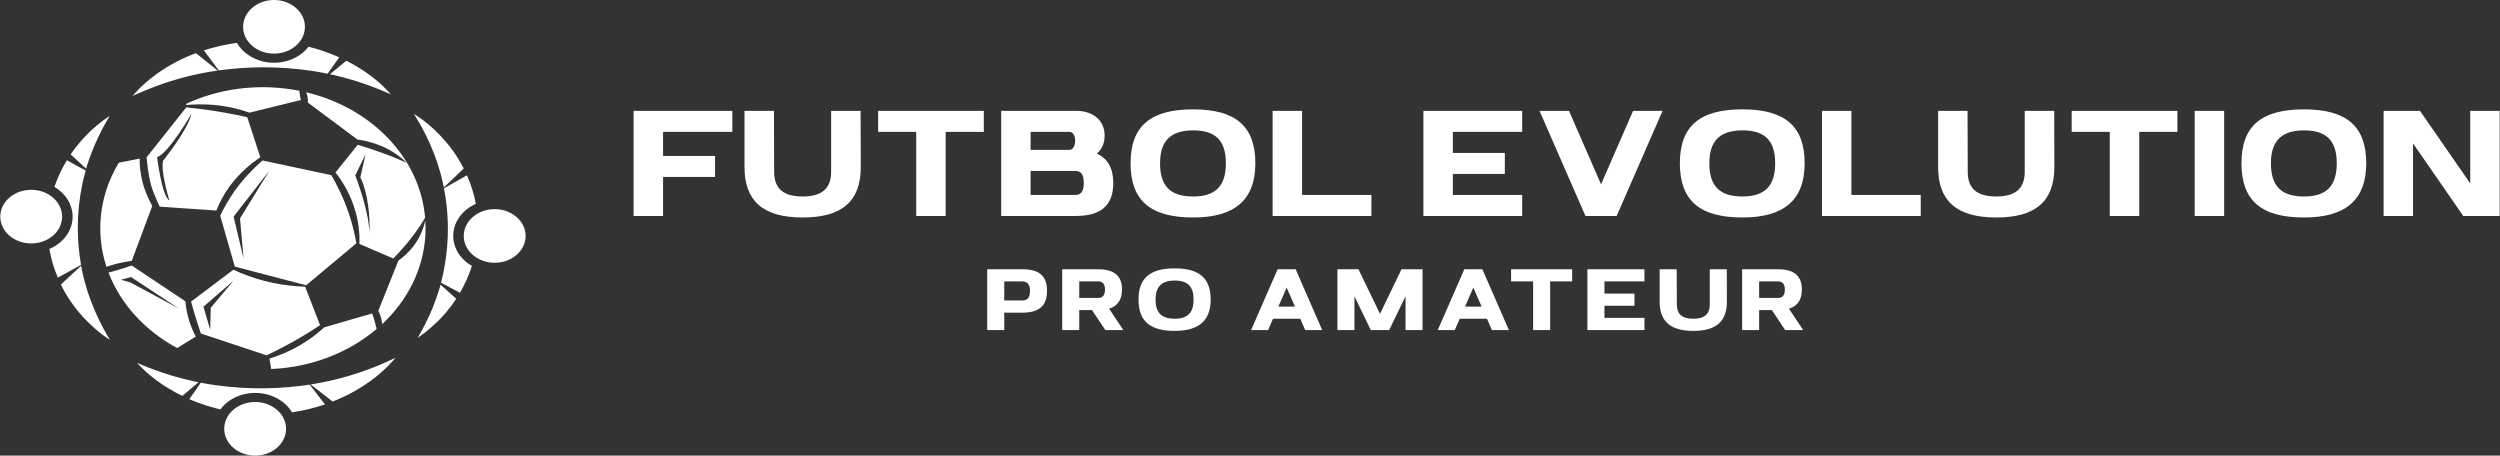
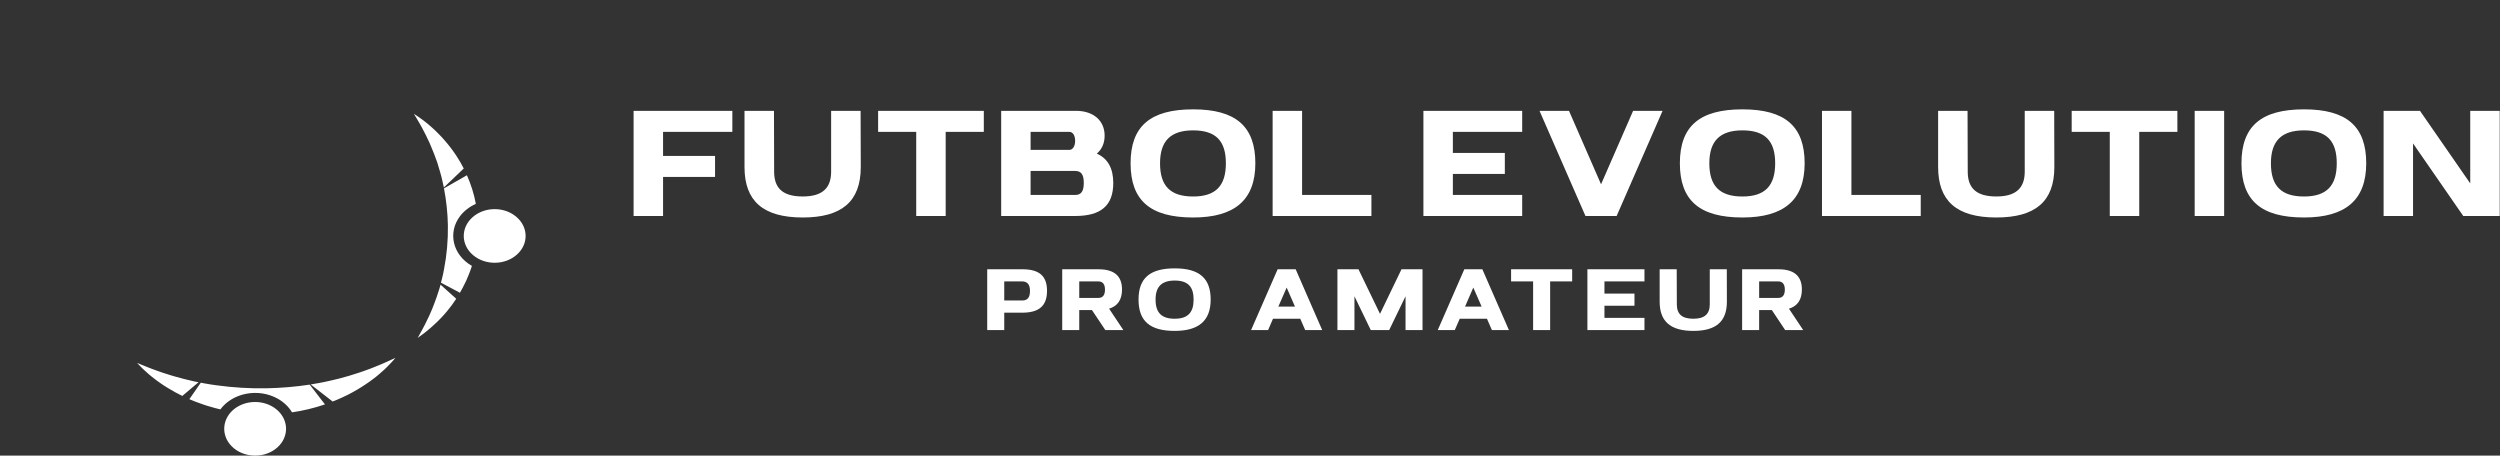
<svg xmlns="http://www.w3.org/2000/svg" width="214" height="39" viewBox="0 0 214 39" fill="none">
  <rect x="0" y="0" width="214" height="39" fill="#333333" stroke="none" />
-   <path d="M9.716 22.648C9.511 22.706 9.309 22.772 9.114 22.842C8.703 21.591 8.522 20.264 8.603 18.894C8.713 17.1 9.267 15.419 10.171 13.927L11.963 13.574C11.934 14.368 12.073 15.41 12.492 16.482C12.645 16.876 12.826 17.257 13.031 17.634L11.278 22.332C10.753 22.399 10.227 22.507 9.716 22.647V22.648ZM13.084 16.313C12.673 15.265 12.552 13.462 12.552 13.462L15.94 9.198V9.195C16.051 9.207 16.164 9.216 16.289 9.232C16.681 9.268 17.144 9.328 17.656 9.394C18.167 9.465 18.721 9.551 19.304 9.656C19.888 9.759 20.436 9.876 20.939 9.984C21.02 10 21.092 10.017 21.168 10.038L22.282 13.464C22.171 13.539 22.052 13.616 21.942 13.705C21.817 13.801 21.684 13.892 21.549 13.995L21.156 14.326C20.583 14.829 20.071 15.379 19.637 15.976C19.206 16.576 18.853 17.21 18.58 17.878L18.527 18.023L13.672 17.688C13.466 17.253 13.267 16.796 13.08 16.316L13.084 16.313ZM13.452 13.462C13.452 13.462 13.843 16.765 14.503 17.166C14.503 17.166 13.714 14.623 13.968 13.74C13.968 13.74 16.089 11.134 16.385 9.738C16.381 9.738 14.503 13.04 13.452 13.462ZM30.392 20.233L30.459 20.568C30.477 20.655 30.491 20.742 30.507 20.825L26.207 24.42C26.02 24.369 25.787 24.308 25.513 24.238C24.772 24.043 23.808 23.792 22.761 23.518L20.099 22.821L18.851 18.466C18.918 18.325 18.99 18.18 19.061 18.032C19.381 17.419 19.745 16.822 20.154 16.25C20.57 15.679 21.034 15.136 21.535 14.621L21.879 14.277C21.994 14.166 22.113 14.066 22.219 13.963C22.3 13.885 22.39 13.81 22.473 13.736L28.355 14.991C28.47 15.182 28.581 15.389 28.699 15.601C28.971 16.119 29.249 16.695 29.501 17.308C29.754 17.92 29.95 18.526 30.109 19.076C30.181 19.353 30.258 19.615 30.31 19.868C30.338 19.995 30.372 20.118 30.392 20.233ZM23.067 14.599L19.995 18.543L20.85 22.127L20.544 18.7L23.067 14.599ZM26.32 8.247C26.296 8.127 26.258 8.012 26.211 7.9C31.826 9.237 35.959 13.53 36.389 18.637L36.331 18.733C36.293 18.8 36.246 18.878 36.188 18.969C36.13 19.06 36.069 19.165 35.993 19.276C35.85 19.5 35.663 19.762 35.453 20.046C35.244 20.332 35.004 20.631 34.741 20.945C34.479 21.261 34.215 21.545 33.972 21.807C33.867 21.919 33.762 22.027 33.662 22.127L30.767 20.88C30.771 20.777 30.777 20.669 30.771 20.552L30.767 20.203C30.763 20.083 30.747 19.959 30.739 19.826C30.725 19.564 30.676 19.287 30.634 18.997C30.409 17.73 29.917 16.506 29.177 15.396C29.02 15.173 28.875 14.957 28.718 14.766L30.62 12.396L30.71 12.42C31.069 12.529 31.461 12.652 31.872 12.789C32.279 12.927 32.665 13.066 33.014 13.195C33.366 13.323 33.678 13.452 33.941 13.564C34.203 13.675 34.419 13.766 34.568 13.832L34.801 13.932L34.63 13.763C34.467 13.613 34.296 13.469 34.113 13.335C33.845 13.136 33.559 12.954 33.257 12.792C32.889 12.593 32.496 12.424 32.096 12.288C31.689 12.155 31.268 12.05 30.843 11.981C30.763 11.968 30.68 11.956 30.6 11.947L26.352 8.778C26.366 8.596 26.356 8.416 26.324 8.244L26.32 8.247ZM30.845 15.178L31.298 13.19L30.41 15.014C30.41 15.014 31.596 18.034 31.61 19.891C31.711 18.744 31.51 16.534 30.845 15.18V15.178ZM17.7 8.944C18.861 8.989 20.003 9.197 21.088 9.553C21.178 9.582 21.269 9.616 21.356 9.643L25.756 8.561C25.738 8.492 25.718 8.416 25.704 8.338C25.666 8.151 25.642 7.961 25.627 7.771C24.854 7.617 24.055 7.518 23.234 7.481C20.601 7.361 18.101 7.882 15.936 8.889V8.989C16.045 8.977 16.16 8.965 16.285 8.959C16.758 8.926 17.231 8.923 17.7 8.944ZM23.689 29.993C23.379 30.147 23.093 30.288 22.819 30.415L17.195 28.548L17.191 28.551L17.177 28.506C17.048 28.129 16.913 27.715 16.78 27.279C16.619 26.754 16.474 26.256 16.359 25.813L19.977 23.087C21.674 23.886 23.542 24.371 25.462 24.507C25.72 24.528 25.939 24.537 26.121 24.544L27.397 27.829C27.192 27.967 26.972 28.111 26.737 28.265C26.284 28.551 25.776 28.857 25.241 29.164C24.695 29.471 24.17 29.743 23.687 29.993H23.689ZM19.995 24.018L17.414 26.256L17.994 28.228L18.04 26.347L19.995 24.018ZM31.983 27.209C31.941 27.082 31.896 26.953 31.854 26.832L27.753 28.021C27.548 28.207 27.318 28.407 27.065 28.609C26.133 29.342 25.072 29.948 23.926 30.395C23.624 30.51 23.338 30.614 23.067 30.696L23.216 31.587C26.698 31.436 29.877 30.166 32.236 28.16C32.222 28.098 32.208 28.036 32.194 27.974C32.138 27.733 32.069 27.476 31.983 27.207V27.209ZM36.404 18.861C36.394 18.912 36.385 18.969 36.365 19.027C36.341 19.13 36.313 19.25 36.269 19.379C36.172 19.681 36.053 19.98 35.906 20.266C35.538 20.971 35.008 21.605 34.348 22.123C34.258 22.189 34.175 22.25 34.09 22.313L34.1 22.317L32.381 26.605C32.462 26.759 32.528 26.911 32.583 27.073C32.649 27.293 32.693 27.522 32.712 27.748C34.851 25.748 36.228 23.113 36.41 20.175C36.434 19.732 36.434 19.292 36.406 18.861H36.404ZM16.683 28.66C16.711 28.71 16.736 28.759 16.764 28.808L15.167 29.794C12.415 28.311 10.318 26.024 9.285 23.331C9.48 23.277 9.692 23.223 9.911 23.162C10.412 23.017 10.877 22.868 11.274 22.727L15.872 25.794C15.914 26.34 16.019 26.883 16.182 27.413C16.311 27.841 16.482 28.255 16.683 28.661V28.66ZM15.312 26.41L11.212 23.713L10.356 23.945L11.184 24.186L15.312 26.412V26.41Z" fill="white" />
-   <path d="M5.215 24.35L6.944 22.746C6.974 22.917 7.01 23.086 7.045 23.252C7.079 23.397 7.107 23.538 7.141 23.68C7.173 23.819 7.212 23.957 7.25 24.093C7.288 24.231 7.32 24.362 7.361 24.495C7.399 24.628 7.437 24.757 7.475 24.884C7.642 25.394 7.81 25.87 7.997 26.301L8.126 26.621C8.168 26.724 8.216 26.82 8.264 26.919C8.311 27.019 8.351 27.11 8.393 27.206C8.436 27.302 8.484 27.384 8.522 27.471C8.609 27.64 8.683 27.802 8.762 27.947C8.838 28.092 8.915 28.225 8.977 28.345L9.402 29.09L9.207 28.958L8.967 28.792C8.87 28.726 8.762 28.651 8.651 28.556L8.269 28.246C8.13 28.134 7.991 27.998 7.834 27.86C7.757 27.79 7.675 27.719 7.6 27.637C7.524 27.553 7.441 27.476 7.357 27.392C7.27 27.31 7.189 27.218 7.103 27.127C7.016 27.036 6.936 26.937 6.849 26.837C6.477 26.403 6.137 25.947 5.833 25.471C5.75 25.341 5.674 25.209 5.593 25.073C5.511 24.936 5.43 24.799 5.36 24.655C5.321 24.559 5.269 24.456 5.217 24.354L5.215 24.35ZM5.726 13.719C5.688 13.785 5.645 13.857 5.607 13.921C5.527 14.059 5.444 14.195 5.374 14.34C5.301 14.485 5.227 14.63 5.154 14.78C5.082 14.93 5.021 15.082 4.949 15.239C4.844 15.483 4.748 15.736 4.657 15.997C4.844 16.108 5.015 16.234 5.178 16.37C6.563 17.573 6.563 19.519 5.178 20.721C4.903 20.962 4.581 21.161 4.228 21.309C4.367 22.146 4.611 22.971 4.949 23.762L4.953 23.765L6.936 22.676C6.755 21.624 6.658 20.564 6.658 19.498C6.658 18.239 6.791 16.983 7.051 15.745C7.085 15.6 7.113 15.459 7.147 15.318C7.179 15.176 7.22 15.04 7.256 14.904C7.28 14.801 7.308 14.701 7.338 14.602L5.728 13.719H5.726ZM9.209 10.045L8.969 10.211C8.872 10.277 8.764 10.352 8.653 10.446L8.271 10.757C8.132 10.869 7.993 11.007 7.836 11.143C7.759 11.212 7.677 11.282 7.602 11.366C7.526 11.448 7.443 11.528 7.359 11.61C7.274 11.694 7.191 11.785 7.105 11.876C7.018 11.966 6.938 12.066 6.851 12.165C6.559 12.501 6.292 12.848 6.048 13.213L7.371 14.44C7.405 14.331 7.433 14.22 7.467 14.117C7.634 13.607 7.801 13.131 7.989 12.7L8.118 12.382C8.16 12.279 8.208 12.179 8.256 12.083C8.305 11.987 8.343 11.893 8.385 11.797C8.428 11.701 8.476 11.619 8.514 11.532C8.599 11.363 8.675 11.2 8.752 11.055C8.828 10.911 8.905 10.778 8.967 10.657C9.245 10.177 9.392 9.912 9.392 9.912C9.392 9.912 9.333 9.954 9.205 10.045H9.209ZM0.8 16.922C-0.233 17.815 -0.233 19.271 0.8 20.166C1.831 21.06 3.51 21.06 4.542 20.166C5.575 19.271 5.575 17.817 4.542 16.922C3.51 16.023 1.833 16.023 0.8 16.922Z" fill="white" />
-   <path d="M16.773 4.552L18.637 6.039C18.442 6.069 18.245 6.097 18.06 6.13L17.566 6.212C17.403 6.245 17.246 6.275 17.087 6.308C16.93 6.337 16.777 6.374 16.624 6.407C16.471 6.44 16.322 6.474 16.175 6.51C15.588 6.66 15.038 6.809 14.545 6.969L14.182 7.086C14.064 7.126 13.953 7.168 13.838 7.207L13.514 7.322C13.409 7.358 13.309 7.4 13.208 7.437C13.017 7.516 12.825 7.578 12.658 7.648L12.199 7.838L11.34 8.215C11.34 8.215 11.392 8.158 11.493 8.046L11.684 7.838C11.761 7.756 11.847 7.66 11.952 7.561L12.304 7.226C12.433 7.102 12.586 6.981 12.749 6.845C12.829 6.779 12.91 6.704 13.003 6.638C13.093 6.571 13.19 6.501 13.284 6.426C13.381 6.351 13.48 6.278 13.586 6.206C13.691 6.137 13.802 6.062 13.917 5.987C14.414 5.658 14.939 5.362 15.485 5.096C15.634 5.025 15.787 4.955 15.94 4.885C16.093 4.815 16.256 4.744 16.417 4.683L16.775 4.55L16.773 4.552ZM29.039 4.911C28.962 4.878 28.88 4.845 28.805 4.808C28.648 4.742 28.489 4.672 28.322 4.609L27.815 4.419C27.644 4.362 27.467 4.304 27.286 4.245C27.004 4.157 26.712 4.075 26.412 4C25.323 5.414 23.119 5.798 21.49 4.854C21.303 4.746 21.131 4.622 20.968 4.489C20.687 4.253 20.457 3.976 20.28 3.669C19.316 3.798 18.37 4.013 17.456 4.311L17.452 4.314L18.728 6.025C19.936 5.859 21.16 5.768 22.388 5.76C23.841 5.751 25.289 5.856 26.722 6.07L27.213 6.149C27.376 6.179 27.533 6.206 27.69 6.24C27.809 6.261 27.926 6.285 28.041 6.309L29.039 4.91V4.911ZM33.307 7.906C33.254 7.852 33.188 7.783 33.115 7.704C33.043 7.625 32.948 7.529 32.844 7.43C32.739 7.331 32.614 7.219 32.485 7.098C32.357 6.978 32.2 6.858 32.036 6.725C31.956 6.659 31.869 6.587 31.779 6.522L31.493 6.315C31.392 6.245 31.292 6.17 31.187 6.1C31.082 6.03 30.968 5.96 30.853 5.885C30.466 5.637 30.06 5.405 29.645 5.198L28.24 6.353C28.369 6.383 28.493 6.407 28.612 6.432C29.2 6.573 29.754 6.714 30.251 6.871L30.619 6.983C30.738 7.02 30.853 7.062 30.963 7.098L31.294 7.21C31.404 7.243 31.499 7.285 31.6 7.322C31.795 7.397 31.982 7.458 32.149 7.529L32.612 7.716L33.478 8.081C33.478 8.081 33.411 8.015 33.311 7.906H33.307ZM25.313 0.661C24.27 -0.231 22.595 -0.218 21.57 0.686C20.544 1.59 20.558 3.044 21.599 3.93C22.639 4.822 24.316 4.808 25.341 3.906C26.364 3.007 26.354 1.553 25.313 0.661Z" fill="white" />
  <path d="M39.695 14.424L37.994 16.047C37.96 15.878 37.924 15.712 37.883 15.546C37.849 15.401 37.817 15.26 37.783 15.118C37.751 14.979 37.706 14.841 37.668 14.705C37.63 14.567 37.592 14.436 37.549 14.303C37.507 14.171 37.467 14.041 37.431 13.914C37.253 13.41 37.076 12.933 36.885 12.506L36.752 12.191C36.704 12.088 36.656 11.992 36.609 11.898C36.563 11.802 36.519 11.708 36.476 11.615C36.434 11.525 36.386 11.437 36.343 11.355C36.253 11.19 36.176 11.024 36.096 10.882C36.015 10.741 35.939 10.605 35.873 10.488L35.434 9.746C35.434 9.746 35.5 9.791 35.635 9.879L35.874 10.041C35.969 10.107 36.08 10.182 36.194 10.273L36.581 10.575C36.724 10.687 36.863 10.819 37.02 10.956C37.096 11.025 37.183 11.097 37.26 11.176C37.336 11.254 37.422 11.333 37.503 11.42C37.584 11.507 37.674 11.589 37.761 11.682L38.018 11.968C38.401 12.399 38.745 12.849 39.055 13.319C39.142 13.446 39.218 13.581 39.299 13.712C39.379 13.844 39.466 13.98 39.536 14.127C39.595 14.223 39.647 14.321 39.699 14.425L39.695 14.424ZM39.371 25.058C39.41 24.992 39.448 24.922 39.486 24.851C39.562 24.715 39.643 24.573 39.709 24.428C39.776 24.284 39.852 24.139 39.925 23.988C39.995 23.84 40.054 23.683 40.12 23.524C40.221 23.28 40.311 23.023 40.396 22.762C38.757 21.829 38.304 19.918 39.379 18.503C39.718 18.056 40.187 17.695 40.732 17.45C40.579 16.614 40.321 15.797 39.971 15.007C39.971 15.007 39.971 15.003 39.967 15.003L38.004 16.122C38.206 17.169 38.32 18.23 38.339 19.295C38.359 20.554 38.248 21.81 38.008 23.053C37.98 23.198 37.95 23.339 37.924 23.481C37.894 23.622 37.855 23.758 37.823 23.896C37.799 23.999 37.775 24.099 37.747 24.198L39.371 25.06V25.058ZM35.951 28.78C36.013 28.734 36.094 28.677 36.184 28.61C36.275 28.544 36.386 28.465 36.495 28.369C36.603 28.275 36.732 28.171 36.873 28.055C37.012 27.938 37.151 27.806 37.304 27.661C37.38 27.591 37.461 27.516 37.537 27.437C37.614 27.359 37.696 27.275 37.777 27.19C37.857 27.102 37.944 27.015 38.026 26.921C38.107 26.825 38.19 26.73 38.274 26.631C38.556 26.291 38.82 25.94 39.053 25.575L37.71 24.366C37.682 24.477 37.654 24.585 37.62 24.688C37.457 25.207 37.3 25.687 37.123 26.118C37.08 26.23 37.036 26.333 36.998 26.437C36.959 26.54 36.907 26.64 36.869 26.736C36.831 26.832 36.782 26.931 36.744 27.022C36.706 27.113 36.658 27.2 36.615 27.287C36.529 27.457 36.458 27.624 36.382 27.767L36.17 28.169L35.756 28.923L35.951 28.781V28.78ZM44.245 21.794C45.264 20.887 45.239 19.433 44.187 18.55C43.14 17.667 41.463 17.688 40.444 18.601C39.428 19.508 39.45 20.962 40.503 21.845C41.549 22.727 43.226 22.707 44.245 21.794Z" fill="white" />
  <path d="M28.479 34.372L26.591 32.909C26.786 32.881 26.977 32.848 27.169 32.81L27.66 32.719L28.139 32.616C28.296 32.586 28.449 32.546 28.602 32.508C28.755 32.471 28.904 32.438 29.051 32.4C29.635 32.243 30.182 32.089 30.672 31.92L31.034 31.799C31.153 31.757 31.263 31.715 31.372 31.675C31.483 31.633 31.591 31.597 31.698 31.558C31.803 31.522 31.904 31.476 32 31.438C32.191 31.359 32.377 31.293 32.544 31.218C32.711 31.143 32.864 31.082 32.999 31.019L33.848 30.633C33.848 30.633 33.796 30.691 33.701 30.808C33.649 30.865 33.587 30.935 33.514 31.014C33.442 31.092 33.355 31.192 33.252 31.291L32.904 31.632C32.775 31.756 32.626 31.88 32.469 32.017C32.389 32.084 32.306 32.159 32.216 32.229C32.125 32.298 32.034 32.37 31.938 32.443C31.841 32.518 31.741 32.592 31.636 32.667C31.531 32.742 31.42 32.817 31.31 32.89C30.819 33.222 30.297 33.529 29.758 33.801C29.613 33.876 29.456 33.946 29.303 34.018C29.15 34.087 28.993 34.163 28.826 34.229L28.477 34.37L28.479 34.372ZM16.209 34.169C16.286 34.203 16.369 34.236 16.449 34.269C16.606 34.335 16.769 34.405 16.936 34.459C17.103 34.513 17.274 34.58 17.448 34.642C17.621 34.705 17.802 34.754 17.983 34.808C18.269 34.896 18.561 34.971 18.863 35.044C19.924 33.614 22.122 33.204 23.769 34.124C24.29 34.414 24.715 34.821 24.997 35.297C25.957 35.156 26.903 34.929 27.811 34.618L27.815 34.614L26.511 32.925C25.303 33.106 24.079 33.211 22.855 33.236C21.401 33.265 19.954 33.178 18.517 32.979L18.019 32.907C17.858 32.88 17.699 32.853 17.54 32.825C17.421 32.81 17.307 32.784 17.188 32.759L16.207 34.171L16.209 34.169ZM11.893 31.229C11.946 31.283 12.012 31.352 12.089 31.431C12.165 31.509 12.256 31.605 12.367 31.7L12.731 32.028C12.864 32.148 13.023 32.264 13.186 32.396C13.272 32.459 13.353 32.532 13.447 32.595C13.542 32.658 13.639 32.728 13.733 32.798C13.83 32.869 13.935 32.939 14.043 33.009C14.154 33.08 14.263 33.15 14.384 33.22C14.776 33.464 15.187 33.688 15.606 33.892L16.993 32.719C16.864 32.695 16.739 32.668 16.614 32.646C16.026 32.508 15.467 32.377 14.969 32.227L14.601 32.119C14.482 32.08 14.367 32.044 14.253 32.007L13.923 31.904C13.814 31.871 13.717 31.829 13.617 31.796C13.419 31.726 13.228 31.663 13.063 31.597L12.604 31.419L11.734 31.066C11.734 31.066 11.787 31.12 11.893 31.229ZM20.012 38.365C21.069 39.24 22.746 39.207 23.755 38.29C24.763 37.374 24.725 35.92 23.668 35.046C22.611 34.171 20.94 34.204 19.926 35.115C18.917 36.035 18.955 37.489 20.012 38.364V38.365Z" fill="white" />
  <path d="M54.236 18.489H56.758V15.146H61.208V13.346H56.758V11.29H62.689V9.49H54.236V18.491V18.489ZM68.712 18.617C72.035 18.617 73.682 17.268 73.682 14.297L73.667 9.488H71.145V14.695C71.145 16.121 70.375 16.818 68.712 16.818C67.049 16.818 66.266 16.148 66.266 14.695L66.252 9.488H63.73V14.297C63.73 17.178 65.287 18.617 68.712 18.617ZM78.428 18.489H80.95V11.288H84.214V9.488H75.167V11.288H78.428V18.489ZM85.697 18.489H92.032C94.226 18.489 95.296 17.613 95.296 15.659C95.296 14.401 94.821 13.563 93.888 13.152C94.332 12.767 94.556 12.252 94.556 11.609C94.556 10.309 93.577 9.488 92.11 9.488H85.701V18.489H85.697ZM92.03 16.689H88.218V14.633H92.03C92.55 14.633 92.772 14.941 92.772 15.659C92.772 16.377 92.55 16.689 92.03 16.689ZM91.542 12.831H88.219V11.288H91.542C91.841 11.288 92.032 11.609 92.032 12.06C92.032 12.511 91.823 12.831 91.542 12.831ZM102.133 18.617C105.678 18.617 107.458 17.128 107.458 13.977C107.458 10.826 105.794 9.36 102.133 9.36C98.472 9.36 96.778 10.799 96.778 13.977C96.778 17.154 98.454 18.617 102.133 18.617ZM99.3 13.977C99.3 12.084 100.19 11.159 102.133 11.159C104.077 11.159 104.935 12.061 104.935 13.977C104.935 15.892 104.077 16.82 102.133 16.82C100.19 16.82 99.3 15.93 99.3 13.977ZM108.939 18.489H117.393V16.689H111.459V9.488H108.937V18.489H108.939ZM121.844 18.489H130.299V16.689H124.365V14.889H128.814V13.092H124.365V11.29H130.299V9.49H121.844V18.491V18.489ZM135.714 18.489H138.384L142.316 9.488H139.794L137.05 15.775L134.306 9.488H131.783L135.716 18.489H135.714ZM149.153 18.617C152.697 18.617 154.477 17.128 154.477 13.977C154.477 10.826 152.818 9.36 149.153 9.36C145.488 9.36 143.797 10.799 143.797 13.977C143.797 17.154 145.475 18.617 149.153 18.617ZM146.319 13.977C146.319 12.084 147.209 11.159 149.153 11.159C151.096 11.159 151.955 12.061 151.955 13.977C151.955 15.892 151.096 16.82 149.153 16.82C147.209 16.82 146.319 15.93 146.319 13.977ZM155.962 18.489H164.415V16.689H158.481V9.488H155.962V18.489ZM170.882 18.617C174.205 18.617 175.852 17.268 175.852 14.297L175.839 9.488H173.317V14.695C173.317 16.121 172.543 16.818 170.884 16.818C169.224 16.818 168.438 16.148 168.438 14.695L168.422 9.488H165.903V14.297C165.903 17.178 167.459 18.617 170.886 18.617H170.882ZM180.597 18.489H183.119V11.288H186.384V9.488H177.336V11.288H180.597V18.489ZM187.865 18.489H190.387V9.488H187.865V18.489ZM197.224 18.617C200.771 18.617 202.549 17.128 202.549 13.977C202.549 10.826 200.889 9.36 197.224 9.36C193.559 9.36 191.869 10.799 191.869 13.977C191.869 17.154 193.545 18.617 197.224 18.617ZM194.391 13.977C194.391 12.084 195.281 11.159 197.224 11.159C199.168 11.159 200.026 12.061 200.026 13.977C200.026 15.892 199.168 16.82 197.224 16.82C195.281 16.82 194.391 15.93 194.391 13.977ZM210.856 18.489H213.975V9.488H211.452V15.698L207.151 9.488H204.037V18.489H206.556V12.276L210.856 18.489Z" fill="white" />
  <path d="M84.506 28.251H85.963V26.765H87.507C88.937 26.765 89.625 26.186 89.625 24.898C89.625 23.611 88.953 23.049 87.507 23.049H84.506V28.251ZM87.507 25.722H85.963V24.087H87.479C87.934 24.087 88.167 24.338 88.167 24.906C88.167 25.474 87.945 25.722 87.507 25.722ZM90.926 28.251H92.383V26.542H93.472L94.614 28.251H96.157L94.94 26.424C95.675 26.201 96.045 25.649 96.045 24.78C96.045 23.628 95.377 23.051 94.039 23.051H90.926V28.252V28.251ZM94.03 25.501H92.383V24.089H94.03C94.382 24.089 94.587 24.321 94.587 24.788C94.587 25.255 94.4 25.501 94.03 25.501ZM100.556 28.325C102.603 28.325 103.633 27.462 103.633 25.643C103.633 23.824 102.67 22.972 100.556 22.972C98.441 22.972 97.459 23.805 97.459 25.643C97.459 27.481 98.427 28.325 100.556 28.325ZM98.916 25.643C98.916 24.551 99.429 24.015 100.556 24.015C101.682 24.015 102.173 24.537 102.173 25.643C102.173 26.749 101.679 27.284 100.556 27.284C99.433 27.284 98.916 26.772 98.916 25.643ZM111.725 28.251H113.179L110.91 23.049H109.367L107.094 28.251H108.552L108.968 27.284H111.303L111.723 28.251H111.725ZM110.85 26.245H109.427L110.138 24.616L110.85 26.245ZM117.337 28.251H118.915L120.314 25.36V28.251H121.768V23.049H119.968L118.129 26.867L116.285 23.049H114.484V28.251H115.941V25.36L117.337 28.251ZM127.704 28.251H129.162L126.889 23.049H125.346L123.073 28.251H124.53L124.953 27.284H127.284L127.706 28.251H127.704ZM126.827 26.245H125.408L126.115 24.616L126.827 26.245ZM131.234 28.251H132.692V24.089H134.577V23.051H129.349V24.089H131.234V28.251ZM135.882 28.251H140.766V27.209H137.341V26.171H139.911V25.13H137.341V24.089H140.766V23.051H135.882V28.252V28.251ZM144.95 28.325C146.869 28.325 147.821 27.544 147.821 25.826L147.814 23.049H146.356V26.058C146.356 26.883 145.909 27.284 144.95 27.284C143.991 27.284 143.537 26.897 143.537 26.058L143.526 23.049H142.067V25.826C142.067 27.49 142.968 28.325 144.95 28.325ZM149.124 28.251H150.582V26.542H151.67L152.809 28.251H154.352L153.135 26.424C153.873 26.201 154.241 25.649 154.241 24.78C154.241 23.628 153.573 23.051 152.236 23.051H149.126V28.252L149.124 28.251ZM152.228 25.501H150.583V24.089H152.228C152.578 24.089 152.782 24.321 152.782 24.788C152.782 25.255 152.592 25.501 152.228 25.501Z" fill="white" />
</svg>